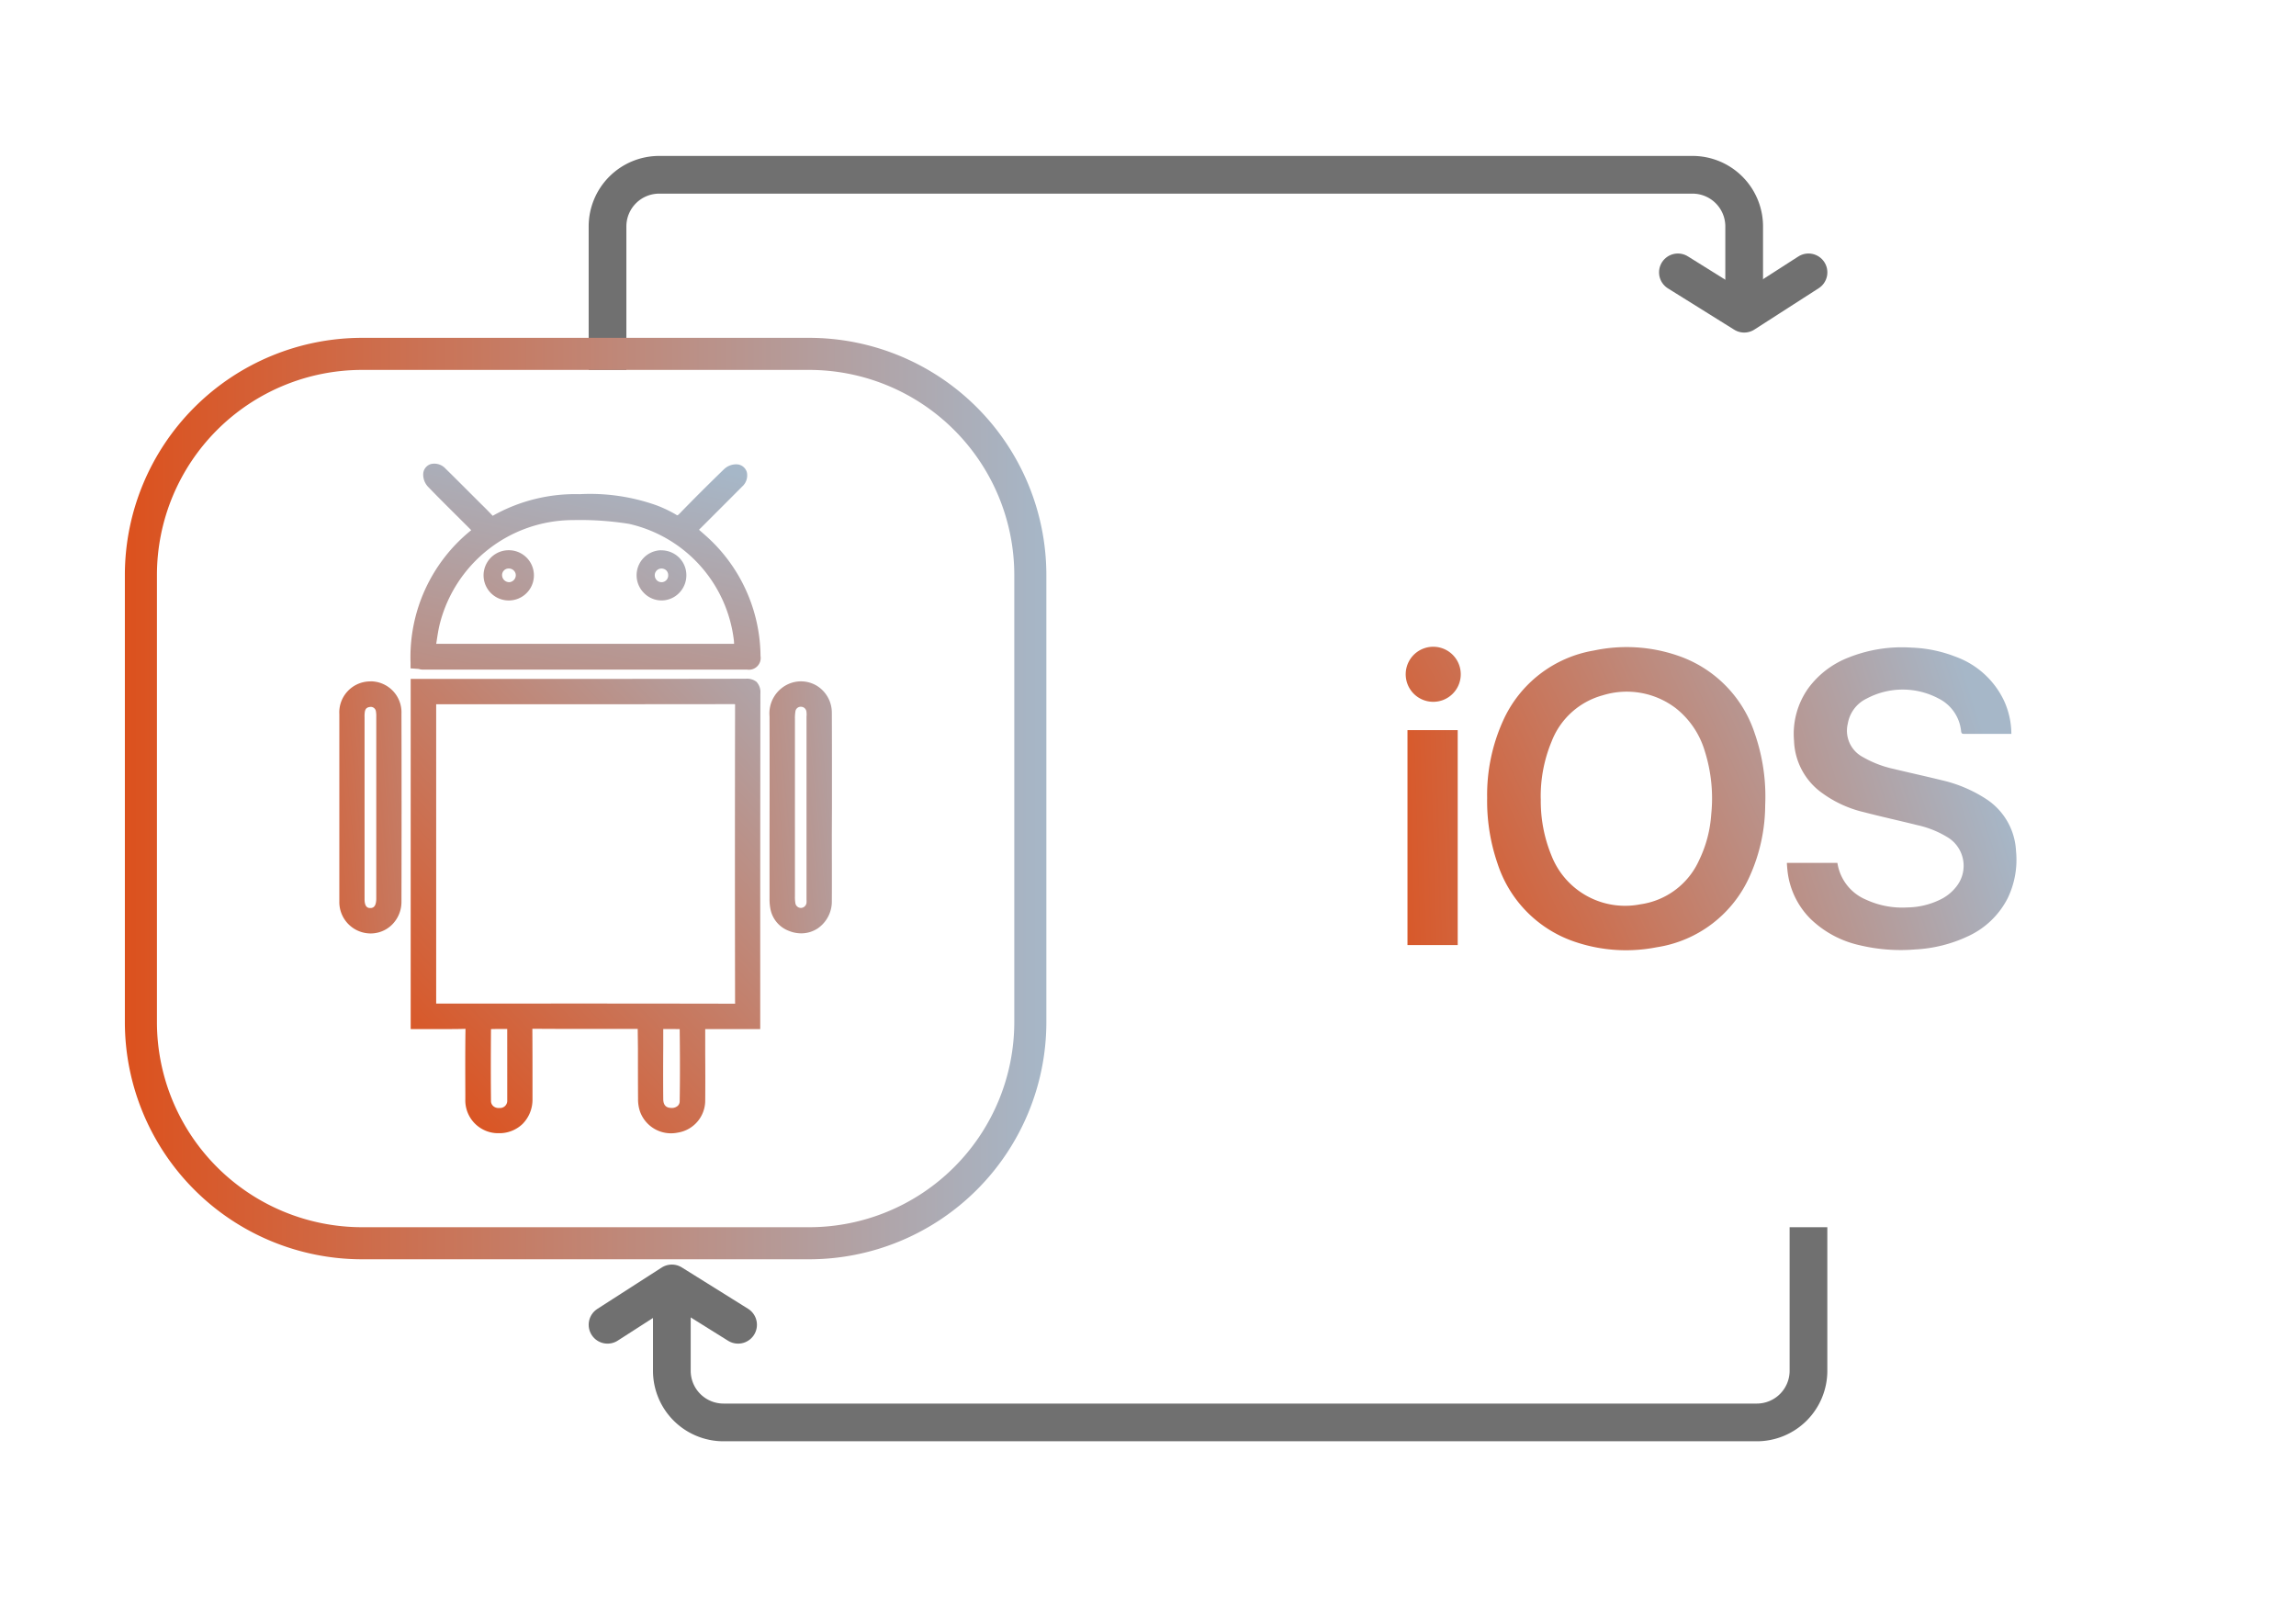
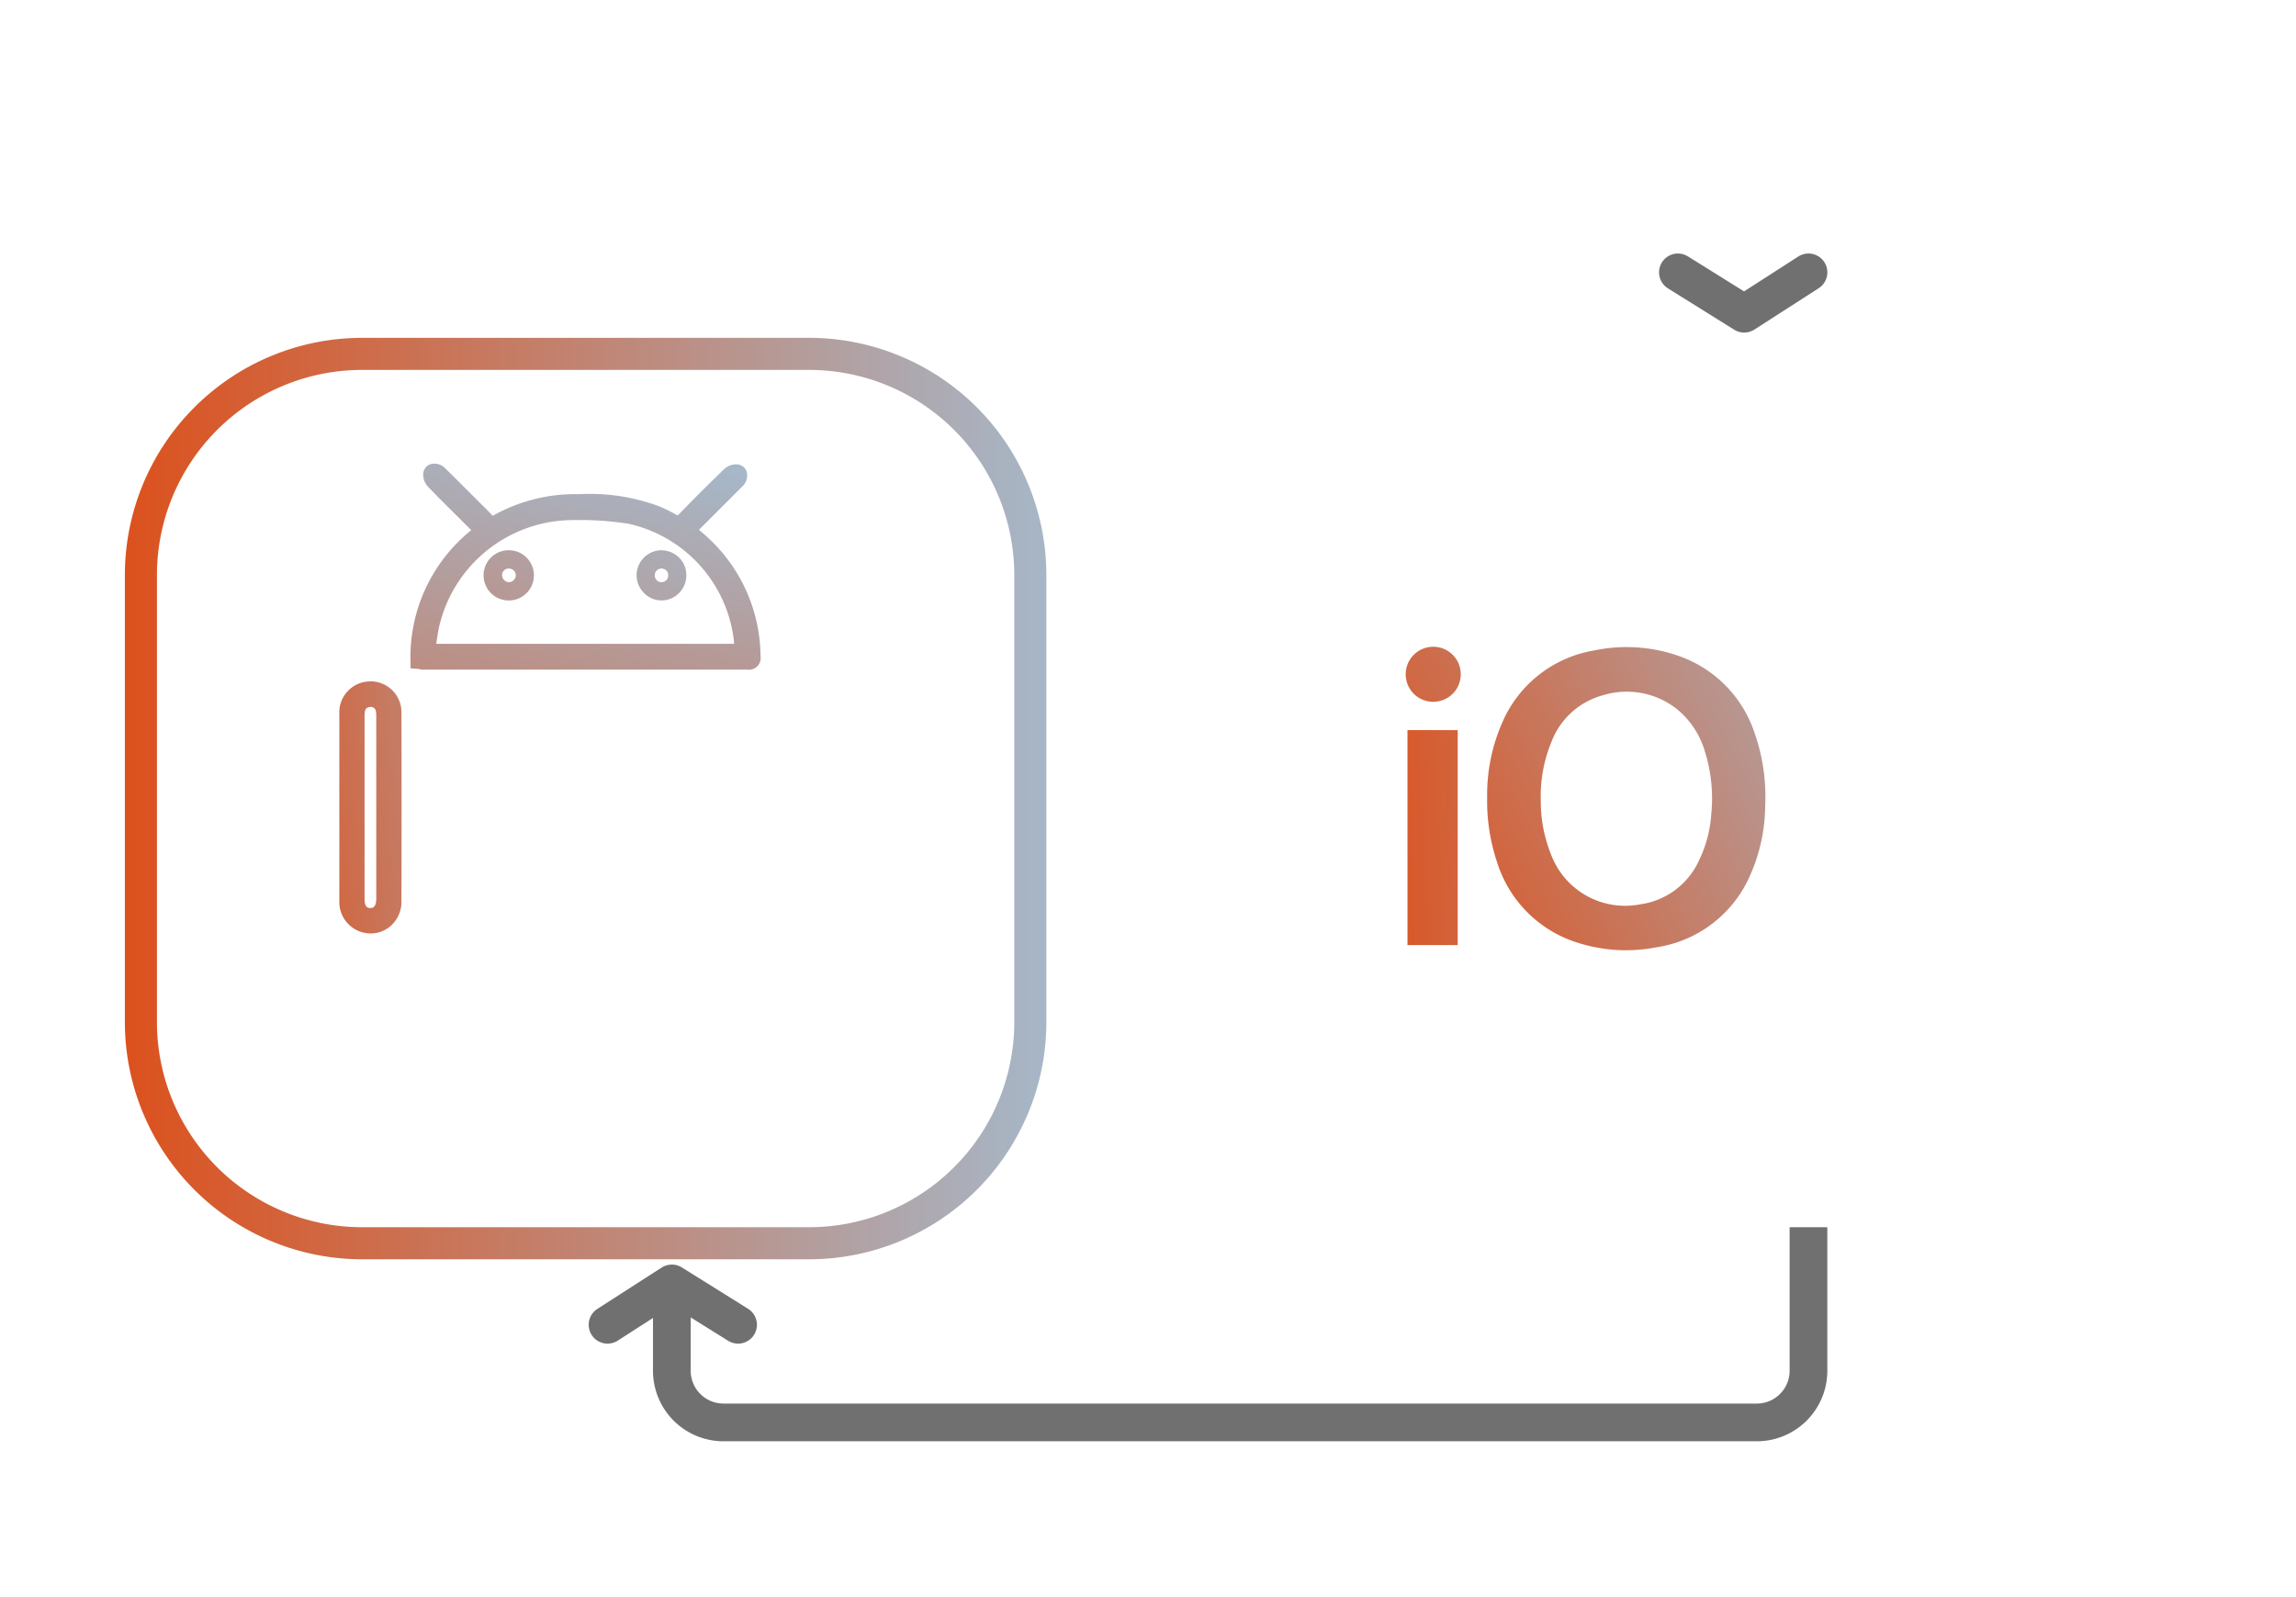
<svg xmlns="http://www.w3.org/2000/svg" xmlns:xlink="http://www.w3.org/1999/xlink" id="Capa_2" data-name="Capa 2" width="121.764" height="84.706" viewBox="0 0 121.764 84.706">
  <defs>
    <linearGradient id="linear-gradient" x1="0.04" y1="0.952" x2="1.069" y2="-0.315" gradientUnits="objectBoundingBox">
      <stop offset="0" stop-color="#dc511d" />
      <stop offset="1" stop-color="#a6b7c8" />
    </linearGradient>
    <linearGradient id="linear-gradient-2" x1="-0.315" y1="2.766" x2="0.713" y2="-0.032" xlink:href="#linear-gradient" />
    <linearGradient id="linear-gradient-3" x1="-1.45" y1="1.27" x2="4.333" y2="-1.015" xlink:href="#linear-gradient" />
    <linearGradient id="linear-gradient-4" x1="-3.369" y1="2.038" x2="2.382" y2="-0.248" xlink:href="#linear-gradient" />
    <linearGradient id="linear-gradient-5" x1="-5.687" y1="10.305" x2="1.559" y2="-1.178" xlink:href="#linear-gradient" />
    <linearGradient id="linear-gradient-6" x1="-4.787" y1="8.931" x2="2.406" y2="-2.542" xlink:href="#linear-gradient" />
    <linearGradient id="linear-gradient-7" x1="0" y1="0.5" x2="1" y2="0.5" xlink:href="#linear-gradient" />
    <linearGradient id="linear-gradient-8" x1="-0.345" y1="0.925" x2="1.578" y2="-0.042" xlink:href="#linear-gradient" />
    <linearGradient id="linear-gradient-9" x1="-1.444" y1="1.313" x2="0.887" y2="0.344" xlink:href="#linear-gradient" />
    <linearGradient id="linear-gradient-10" x1="-0.89" y1="0.678" x2="9.763" y2="-0.686" xlink:href="#linear-gradient" />
    <linearGradient id="linear-gradient-11" x1="-2.034" y1="1.881" x2="7.697" y2="-3.452" xlink:href="#linear-gradient" />
  </defs>
  <g id="Contenido">
-     <path id="Trazado_8432" data-name="Trazado 8432" d="M32.219,19.619V12.01a2.74,2.74,0,0,1,2.74-2.74h54.8a2.74,2.74,0,0,1,2.74,2.74v4.627" fill="none" stroke="#707070" stroke-width="2" />
    <path id="Trazado_8433" data-name="Trazado 8433" d="M88.984,14.445,92.5,16.638l3.411-2.193" fill="none" stroke="#707070" stroke-linecap="round" stroke-linejoin="round" stroke-width="2" />
    <path id="Trazado_8434" data-name="Trazado 8434" d="M95.909,65.087V72.7a2.74,2.74,0,0,1-2.74,2.74H38.37a2.74,2.74,0,0,1-2.74-2.74V68.068" fill="none" stroke="#707070" stroke-width="2" />
    <path id="Trazado_8435" data-name="Trazado 8435" d="M39.143,70.261,35.63,68.068l-3.411,2.193" fill="none" stroke="#707070" stroke-linecap="round" stroke-linejoin="round" stroke-width="2" />
-     <path id="Trazado_8436" data-name="Trazado 8436" d="M40.145,36.183a.813.813,0,0,0-.6-.186q-6.936.013-13.872.008H21.78V54.578h.732l.629,0c.486,0,.987.005,1.48-.01h.065c0,.016,0,.035,0,.061-.017,1.117-.012,2.251-.008,3.381l0,.291a1.742,1.742,0,0,0,1.78,1.8,1.774,1.774,0,0,0,1.265-.5,1.841,1.841,0,0,0,.517-1.32l0-.777c0-.965,0-1.929-.007-2.894,0-.019,0-.035,0-.048h.043c1.322.01,2.644.009,3.966.008H33.82l.012,1.011c0,.9,0,1.808.006,2.712a1.992,1.992,0,0,0,.107.667,1.748,1.748,0,0,0,1.993,1.111A1.723,1.723,0,0,0,37.4,58.366c.007-.81.006-1.619,0-2.429V54.7c0-.04,0-.079,0-.12h2.917V50.126q0-6.676.009-13.351a.8.8,0,0,0-.187-.59Zm-4.1,22.224a.328.328,0,0,1-.1.241.479.479,0,0,1-.362.112c-.174-.008-.405-.065-.409-.475-.008-.931-.006-1.862,0-2.794v-.915h.072c.279,0,.547,0,.8.005C36.061,55.821,36.067,57.133,36.046,58.407ZM26.9,57.352c0,.333,0,.666,0,1a.383.383,0,0,1-.421.411.421.421,0,0,1-.325-.105.36.36,0,0,1-.115-.277c-.012-1.125-.012-2.332,0-3.8.166-.007.333-.008.5-.008l.36,0Zm12.085-4.191c0,.03,0,.053,0,.071l-.062,0q-5.005-.01-10.011-.008H23.132V37.352h3.486q6.137,0,12.265-.007c.044,0,.075,0,.1.006,0,.019,0,.045,0,.079-.01,5.094-.01,10.386,0,15.729Zm-1.757,1.3h0Z" fill="url(#linear-gradient)" />
    <path id="Trazado_8437" data-name="Trazado 8437" d="M22.463,35.514h6.6q5.28,0,10.564,0a.623.623,0,0,0,.706-.722,8.625,8.625,0,0,0-2.92-6.394c-.111-.1-.225-.2-.343-.3.032-.034.064-.066.1-.1l.877-.877q.657-.656,1.312-1.315a.79.79,0,0,0,.246-.773.585.585,0,0,0-.458-.4.926.926,0,0,0-.749.251c-.843.817-1.611,1.584-2.349,2.345-.087.089-.116.1-.12.1a.273.273,0,0,1-.1-.049,6.753,6.753,0,0,0-1.011-.479,10.524,10.524,0,0,0-4.074-.592h-.014a8.914,8.914,0,0,0-4.586,1.139l-.018.01,0-.006c-.2-.212-.4-.414-.607-.616l-.678-.677c-.4-.4-.808-.809-1.217-1.209a.8.8,0,0,0-.785-.235.575.575,0,0,0-.39.462.939.939,0,0,0,.256.744c.491.509.992,1.007,1.493,1.505l.594.592c.065.065.129.131.2.2a8.631,8.631,0,0,0-3.219,7.029l0,.3.439.032C22.292,35.508,22.378,35.514,22.463,35.514Zm.67-1.367.02-.125c.054-.346.1-.673.185-.988a7.3,7.3,0,0,1,6.987-5.45h.058a16.432,16.432,0,0,1,2.977.2A7.2,7.2,0,0,1,38.924,34c0,.046.006.092.006.145Z" fill="url(#linear-gradient-2)" />
    <path id="Trazado_8438" data-name="Trazado 8438" d="M19.648,36.139h0a1.644,1.644,0,0,0-1.652,1.738q0,1.706,0,3.412V44.07q0,1.869,0,3.737a1.665,1.665,0,0,0,1.658,1.7,1.61,1.61,0,0,0,1.127-.456,1.706,1.706,0,0,0,.51-1.235c.008-3.415.008-6.768,0-9.967a1.643,1.643,0,0,0-1.64-1.714Zm.307,11.453v.085c-.006.222-.05.491-.321.481-.09,0-.3-.008-.3-.469q0-1.761,0-3.521V38.039a1.53,1.53,0,0,1,.014-.289c.032-.172.113-.245.313-.26a.276.276,0,0,1,.275.233,1.4,1.4,0,0,1,.019.282Z" fill="url(#linear-gradient-3)" />
-     <path id="Trazado_8439" data-name="Trazado 8439" d="M44.121,42.791l0-.129,0-1.348c0-1.169,0-2.338-.006-3.507a1.677,1.677,0,0,0-.79-1.433,1.632,1.632,0,0,0-1.589-.059,1.707,1.707,0,0,0-.925,1.68q.007,3.138,0,6.275v3.4a2.612,2.612,0,0,0,.045.525,1.55,1.55,0,0,0,.988,1.178,1.739,1.739,0,0,0,.648.128,1.578,1.578,0,0,0,.883-.268,1.731,1.731,0,0,0,.74-1.461c.006-1.167,0-2.333,0-3.5Zm-1.156,4.9Zm-.193-9.719V47.7a1.3,1.3,0,0,1,0,.176.306.306,0,0,1-.289.277.3.3,0,0,1-.3-.239,2.039,2.039,0,0,1-.025-.394q0-4.7,0-9.394a2.175,2.175,0,0,1,.026-.4.283.283,0,0,1,.3-.242h0a.293.293,0,0,1,.285.267,1.363,1.363,0,0,1,.008.212Z" fill="url(#linear-gradient-4)" />
    <path id="Trazado_8440" data-name="Trazado 8440" d="M35.06,29.183a1.327,1.327,0,0,0-.9,2.275,1.3,1.3,0,0,0,.921.387h.006a1.3,1.3,0,0,0,.925-.392A1.334,1.334,0,0,0,36.4,30.5a1.32,1.32,0,0,0-.4-.942,1.342,1.342,0,0,0-.941-.371Zm.024,1.692a.332.332,0,0,1-.251-.1.366.366,0,0,1-.109-.26.355.355,0,0,1,.36-.362.379.379,0,0,1,.253.1.361.361,0,0,1,.1.259.356.356,0,0,1-.357.366Z" fill="url(#linear-gradient-5)" />
    <path id="Trazado_8441" data-name="Trazado 8441" d="M26.967,29.182a1.332,1.332,0,0,0,.021,2.664H27a1.332,1.332,0,1,0-.033-2.664ZM27,30.876a.376.376,0,0,1-.372-.348.347.347,0,0,1,.335-.376h.023a.369.369,0,0,1,.255.1.352.352,0,0,1,.113.256.373.373,0,0,1-.354.37Z" fill="url(#linear-gradient-6)" />
    <path id="Trazado_8442" data-name="Trazado 8442" d="M42.919,66.788H19.2A12.587,12.587,0,0,1,6.622,54.215V30.491A12.587,12.587,0,0,1,19.2,17.918H42.919A12.587,12.587,0,0,1,55.492,30.491V54.215A12.587,12.587,0,0,1,42.919,66.788ZM19.2,19.619A10.884,10.884,0,0,0,8.323,30.491V54.215A10.884,10.884,0,0,0,19.2,65.087H42.919A10.884,10.884,0,0,0,53.791,54.215V30.491A10.884,10.884,0,0,0,42.919,19.619Z" fill="url(#linear-gradient-7)" />
    <g id="_7bmErA" data-name="7bmErA">
      <path id="Trazado_8443" data-name="Trazado 8443" d="M78.868,42.319a9.55,9.55,0,0,1,.85-4.106A6.456,6.456,0,0,1,84.534,34.5a8.354,8.354,0,0,1,4.488.287A6.484,6.484,0,0,1,93.06,38.9a10.194,10.194,0,0,1,.554,3.8,9.267,9.267,0,0,1-.827,3.786,6.458,6.458,0,0,1-4.922,3.752,8.426,8.426,0,0,1-4.253-.258A6.49,6.49,0,0,1,79.419,45.8a10.2,10.2,0,0,1-.551-3.48Zm2.845.042a7.592,7.592,0,0,0,.574,3.035A4.193,4.193,0,0,0,87,47.96a4.027,4.027,0,0,0,3.111-2.342,6.576,6.576,0,0,0,.641-2.426,8.308,8.308,0,0,0-.343-3.359,4.538,4.538,0,0,0-1.527-2.265A4.293,4.293,0,0,0,85,36.876a4.047,4.047,0,0,0-2.717,2.459,7.548,7.548,0,0,0-.573,3.026Z" fill="url(#linear-gradient-8)" />
-       <path id="Trazado_8444" data-name="Trazado 8444" d="M94.765,45.764h2.677c.013.066.025.132.04.2a2.521,2.521,0,0,0,1.491,1.756,4.568,4.568,0,0,0,2.181.407,4.08,4.08,0,0,0,1.813-.451,2.393,2.393,0,0,0,.839-.727,1.769,1.769,0,0,0-.452-2.5,5.169,5.169,0,0,0-1.658-.684c-.945-.236-1.9-.444-2.839-.689a6.14,6.14,0,0,1-2.385-1.138,3.555,3.555,0,0,1-1.329-2.652A4.178,4.178,0,0,1,95.9,36.5,4.789,4.789,0,0,1,98,34.886a7.631,7.631,0,0,1,3.371-.539,7.089,7.089,0,0,1,2.343.484,4.549,4.549,0,0,1,2.581,2.366,4.274,4.274,0,0,1,.374,1.726h-.141c-.789,0-1.577,0-2.366,0-.109,0-.142-.028-.158-.14a2.176,2.176,0,0,0-1.188-1.733,4.059,4.059,0,0,0-3.821,0,1.807,1.807,0,0,0-1,1.327,1.578,1.578,0,0,0,.8,1.775,5.658,5.658,0,0,0,1.65.632c.849.206,1.7.39,2.55.6a7.292,7.292,0,0,1,2.349,1,3.486,3.486,0,0,1,1.571,2.741,4.687,4.687,0,0,1-.435,2.5,4.433,4.433,0,0,1-2.13,2.039,7.446,7.446,0,0,1-2.779.691,9.361,9.361,0,0,1-2.958-.226,5.437,5.437,0,0,1-2.6-1.4,4.243,4.243,0,0,1-1.221-2.592c-.012-.1-.018-.208-.026-.313a.481.481,0,0,1,0-.064Z" fill="url(#linear-gradient-9)" />
      <path id="Trazado_8445" data-name="Trazado 8445" d="M74.643,38.723h2.664v11.4H74.643Z" fill="url(#linear-gradient-10)" />
      <path id="Trazado_8446" data-name="Trazado 8446" d="M75.972,37.221a1.46,1.46,0,1,1,1.055-.413,1.458,1.458,0,0,1-1.055.413Z" fill="url(#linear-gradient-11)" />
    </g>
    <path id="Trazado_8447" data-name="Trazado 8447" d="M102.569,66.788H78.846A12.587,12.587,0,0,1,66.273,54.215V30.491A12.587,12.587,0,0,1,78.846,17.918h23.724a12.587,12.587,0,0,1,12.573,12.573V54.215a12.587,12.587,0,0,1-12.573,12.573ZM78.846,19.619A10.884,10.884,0,0,0,67.974,30.491V54.215A10.884,10.884,0,0,0,78.846,65.087h23.724a10.884,10.884,0,0,0,10.872-10.872V30.491a10.884,10.884,0,0,0-10.872-10.872Z" fill="url(#linear-gradient-7)" />
    <rect id="Rectángulo_1754" data-name="Rectángulo 1754" width="121.764" height="84.706" fill="none" />
  </g>
</svg>